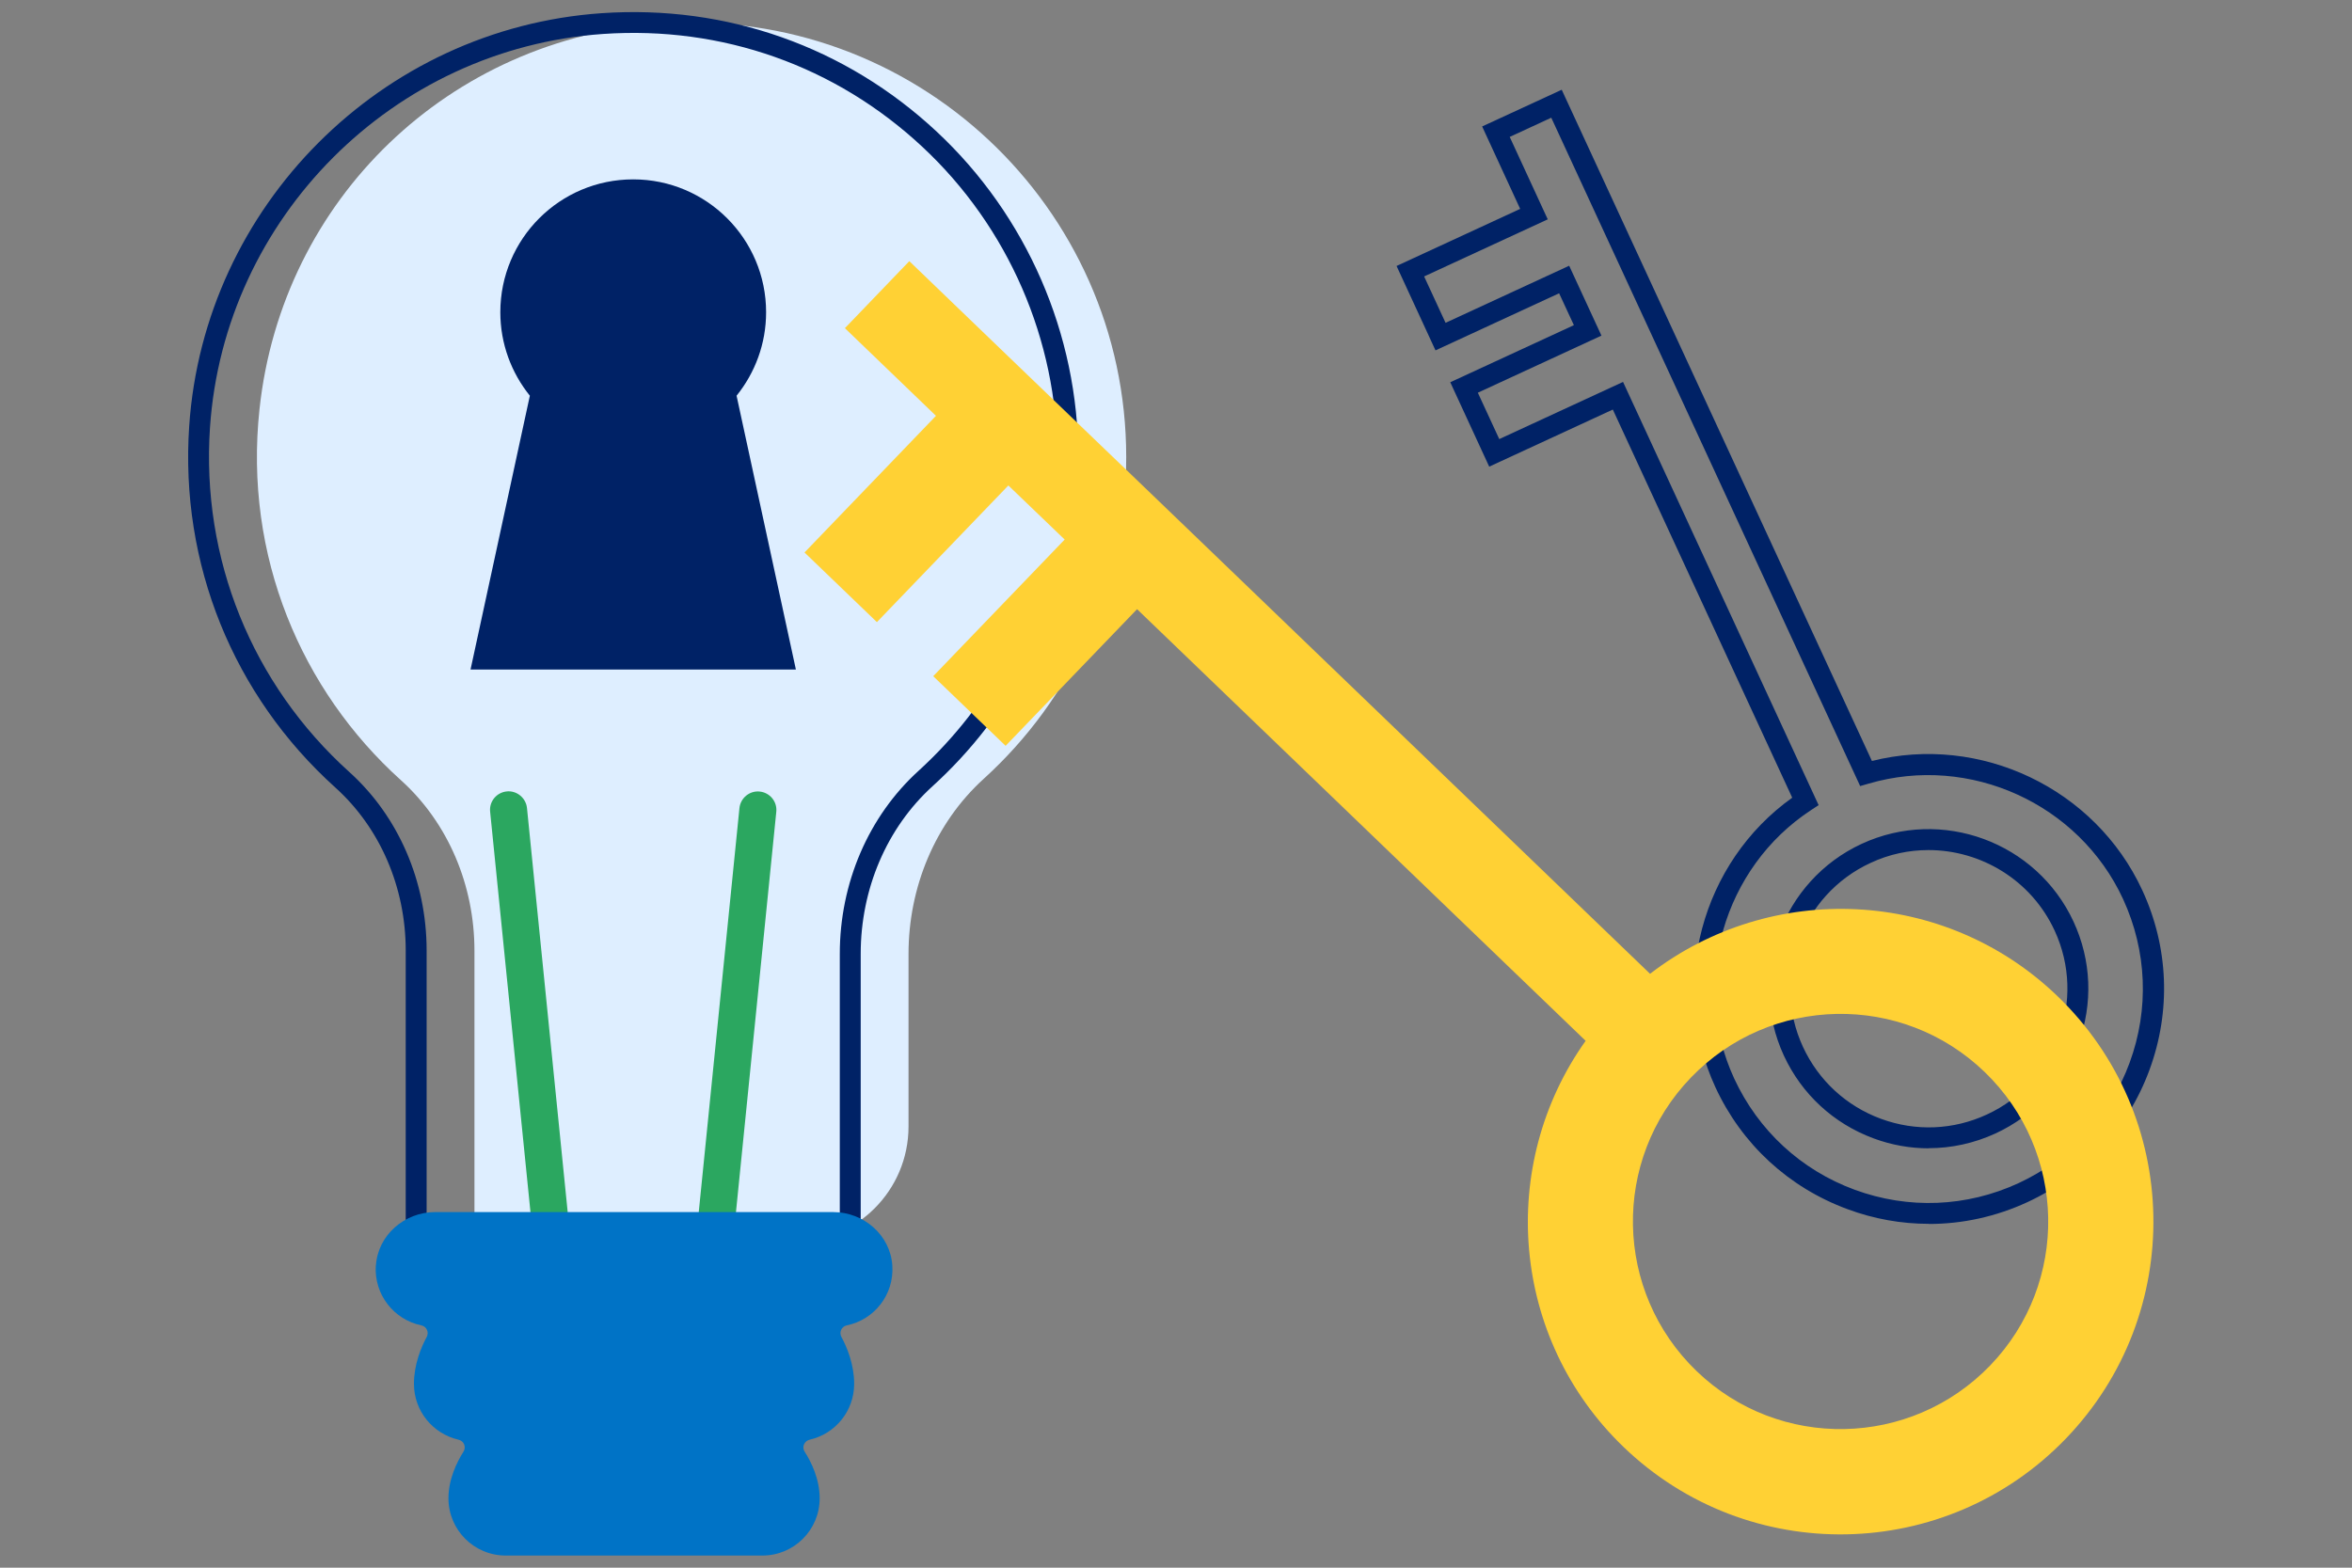
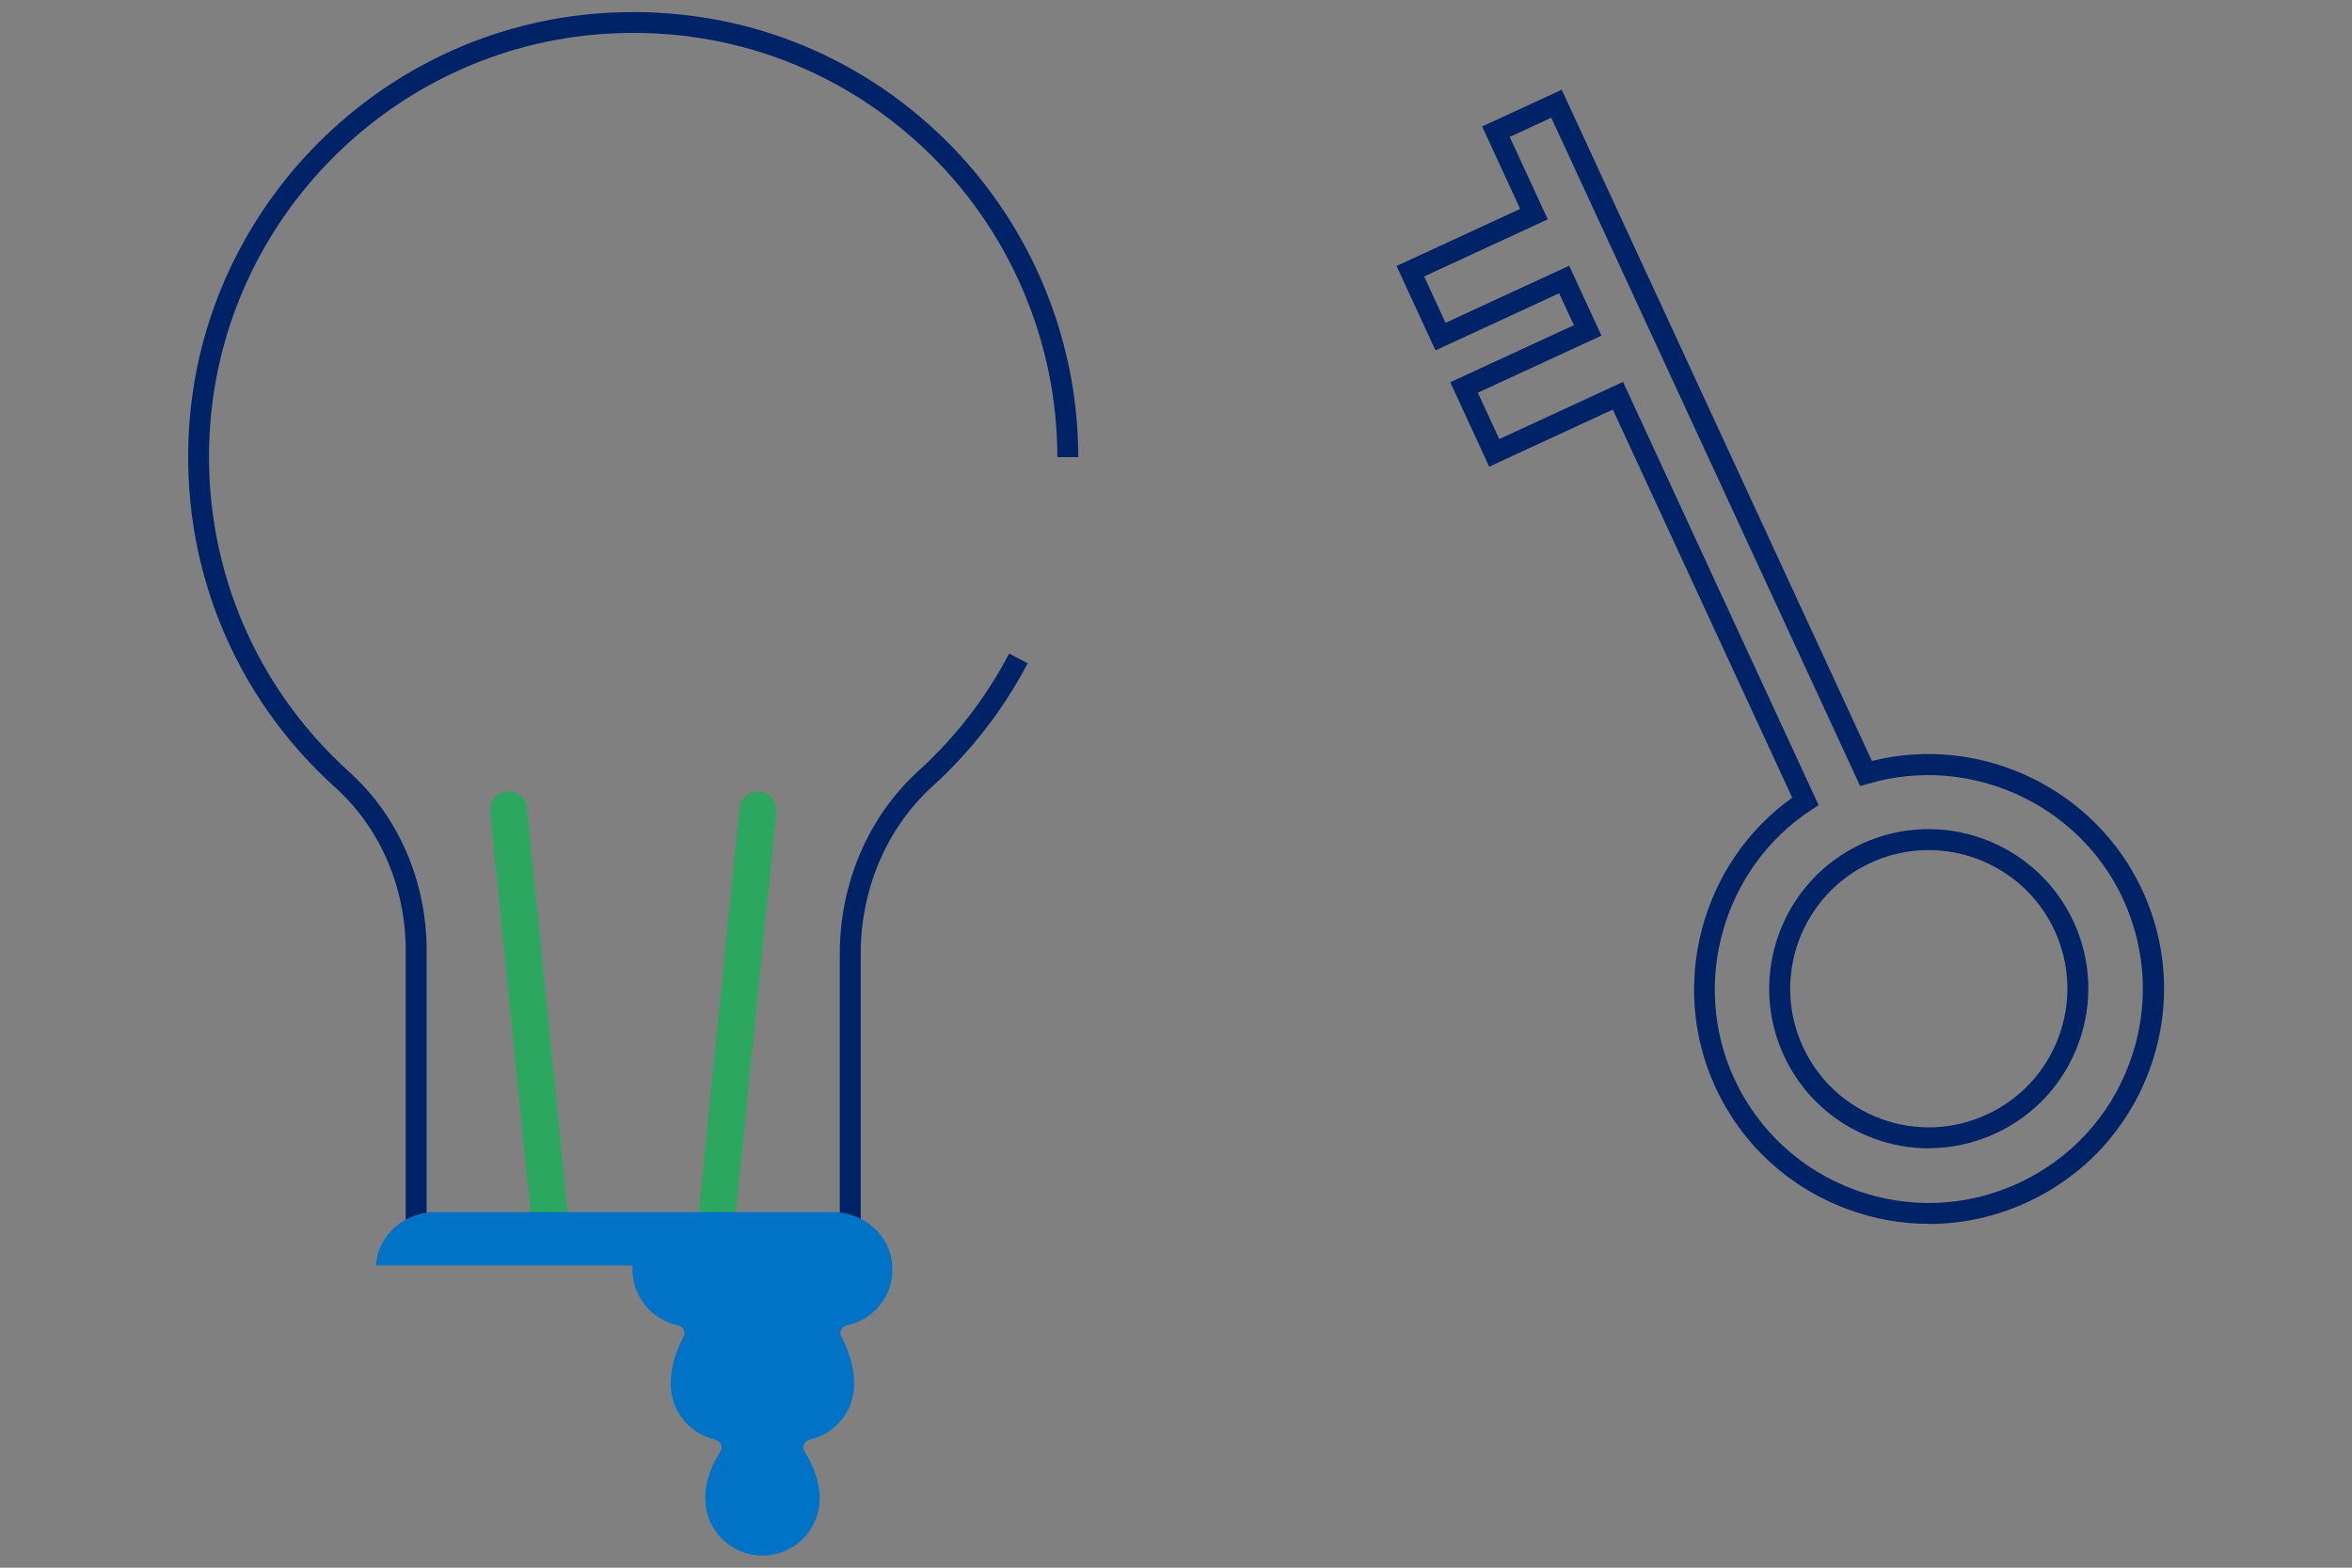
<svg xmlns="http://www.w3.org/2000/svg" id="Livello_1" data-name="Livello 1" viewBox="0 0 180 120">
  <rect x="0" y="0" width="180" height="120" fill="#808080" stroke="none" />
  <defs>
    <style>
      .cls-1 {
        fill: #0073c6;
      }

      .cls-2 {
        fill: #026;
      }

      .cls-3 {
        fill: #2ba760;
      }

      .cls-4 {
        fill: #deeeff;
      }

      .cls-5 {
        fill: #ffd134;
      }
    </style>
  </defs>
-   <path class="cls-4" d="m86.19,34.99C86.19,15.84,70,.47,50.56,1.81c-16.15,1.12-28.98,13.41-30.7,29.51-1.21,11.26,3.22,21.54,10.8,28.38,3.68,3.31,5.65,8.12,5.65,13.07v22.32h24.36c4.89,0,8.86-3.97,8.86-8.86v-13.21c0-5.07,2.01-10.01,5.77-13.42,6.69-6.08,10.89-14.85,10.89-24.6Z" />
  <path class="cls-2" d="m65.87,95.88H31.05v-23.12c0-4.84-1.96-9.39-5.39-12.48-7.82-7.05-11.9-17.13-11.18-27.67C15.62,15.76,29.19,2.17,46.04,1.01c9.56-.66,18.68,2.56,25.65,9.07,6.88,6.42,10.83,15.5,10.83,24.91h-1.6c0-8.97-3.76-17.62-10.32-23.74-6.65-6.21-15.33-9.28-24.45-8.65-16.06,1.11-28.99,14.06-30.08,30.12-.68,10.04,3.21,19.65,10.66,26.37,3.76,3.39,5.92,8.37,5.92,13.67v21.52h31.62v-21.27c0-5.42,2.2-10.53,6.03-14.01,2.83-2.58,5.16-5.59,6.93-8.97l1.42.74c-1.86,3.54-4.31,6.71-7.28,9.41-3.5,3.18-5.5,7.86-5.5,12.83v22.87Z" />
  <g>
    <path class="cls-3" d="m42.03,94.29c-.72,0-1.34-.54-1.41-1.28l-3.11-30.88c-.08-.78.49-1.47,1.27-1.55.76-.08,1.47.49,1.55,1.27l3.11,30.88c.08.78-.49,1.47-1.27,1.55-.05,0-.1,0-.14,0Z" />
    <path class="cls-3" d="m54.89,94.29s-.1,0-.14,0c-.78-.08-1.35-.77-1.27-1.55l3.11-30.88c.08-.78.78-1.35,1.55-1.27.78.08,1.35.77,1.27,1.55l-3.11,30.88c-.07.73-.69,1.28-1.41,1.28Z" />
  </g>
-   <path class="cls-1" d="m28.77,96.87c.15-2.33,2.19-4.09,4.52-4.09h30.48c2.33,0,4.37,1.76,4.52,4.09.15,2.24-1.39,4.15-3.48,4.58-.4.08-.61.52-.42.88.43.79.98,2.11.98,3.6,0,2.08-1.45,3.83-3.4,4.27-.42.1-.62.56-.39.92.51.79,1.15,2.1,1.15,3.57h0c0,2.42-1.96,4.38-4.38,4.38h-19.65c-2.42,0-4.38-1.96-4.38-4.38h0c0-1.47.65-2.78,1.15-3.57.23-.36.03-.83-.39-.92-1.95-.45-3.4-2.19-3.4-4.27,0-1.49.55-2.8.98-3.6.19-.36-.02-.8-.42-.88-2.08-.43-3.62-2.34-3.48-4.58Z" />
-   <path class="cls-2" d="m36.01,51.25h24.9l-4.54-20.96h0c1.41-1.75,2.26-3.97,2.26-6.39,0-5.61-4.55-10.17-10.17-10.17s-10.17,4.55-10.17,10.17c0,2.42.85,4.64,2.26,6.39h0l-4.54,20.96Z" />
+   <path class="cls-1" d="m28.77,96.87c.15-2.33,2.19-4.09,4.52-4.09h30.48c2.33,0,4.37,1.76,4.52,4.09.15,2.24-1.39,4.15-3.48,4.58-.4.08-.61.52-.42.88.43.79.98,2.11.98,3.6,0,2.08-1.45,3.83-3.4,4.27-.42.1-.62.56-.39.92.51.79,1.15,2.1,1.15,3.57h0c0,2.42-1.96,4.38-4.38,4.38c-2.42,0-4.38-1.96-4.38-4.38h0c0-1.47.65-2.78,1.15-3.57.23-.36.03-.83-.39-.92-1.95-.45-3.4-2.19-3.4-4.27,0-1.49.55-2.8.98-3.6.19-.36-.02-.8-.42-.88-2.08-.43-3.62-2.34-3.48-4.58Z" />
  <path class="cls-2" d="m147.62,93.68c-2.1,0-4.2-.37-6.22-1.12-4.51-1.66-8.1-4.97-10.12-9.34-3.6-7.8-1.07-17.2,5.88-22.16l-13.73-29.71-9.46,4.37-2.98-6.46,9.46-4.37-1.13-2.44-9.46,4.37-2.98-6.46,9.46-4.37-2.91-6.31,6.09-2.81,23.74,51.38c8.29-2.08,17.08,2.09,20.69,9.89h0c2.02,4.36,2.21,9.25.55,13.76s-4.98,8.1-9.34,10.12c-2.4,1.11-4.96,1.67-7.54,1.67Zm-23.41-64.45l14.97,32.4-.58.38c-6.72,4.41-9.25,13.25-5.88,20.55,1.84,3.97,5.11,7,9.22,8.51,4.11,1.51,8.56,1.33,12.53-.5,3.97-1.84,7-5.11,8.51-9.22s1.33-8.56-.5-12.53h0c-3.37-7.3-11.74-11.1-19.46-8.84l-.66.19-23.64-51.16-3.18,1.47,2.91,6.31-9.46,4.37,1.64,3.55,9.46-4.37,2.47,5.35-9.46,4.37,1.64,3.55,9.46-4.37Zm23.4,58.67c-1.42,0-2.85-.25-4.22-.76-3.06-1.13-5.5-3.38-6.87-6.34-2.82-6.11-.15-13.38,5.96-16.21,6.11-2.82,13.38-.15,16.21,5.96,1.37,2.96,1.5,6.28.37,9.34s-3.38,5.5-6.34,6.87c-1.63.75-3.37,1.13-5.12,1.13Zm-.02-22.83c-1.49,0-3,.31-4.43.98-5.31,2.45-7.63,8.77-5.18,14.08,1.19,2.57,3.31,4.53,5.97,5.51,2.66.98,5.54.86,8.11-.33h0c5.31-2.45,7.64-8.77,5.18-14.08-1.79-3.87-5.64-6.16-9.65-6.16Z" />
-   <path class="cls-5" d="m157.46,76.25c-8.65-8.33-21.94-8.83-31.18-1.71l-34.33-33.04h0l-5.54-5.33h0l-4.31-4.14h0l-5.54-5.33h0l-6.97-6.71-4.93,5.13,6.97,6.71-10.06,10.46,5.54,5.33,10.06-10.46,4.31,4.14-10.06,10.46,5.54,5.33,10.06-10.46,34.33,33.04c-6.76,9.5-5.75,22.76,2.9,31.09,9.53,9.17,24.69,8.88,33.86-.65,9.17-9.53,8.88-24.69-.65-33.86Zm-5.15,28.27c-6.09,6.32-16.15,6.52-22.47.43-6.32-6.09-6.52-16.15-.43-22.47,6.09-6.32,16.15-6.52,22.47-.43,6.32,6.09,6.52,16.15.43,22.47Z" />
</svg>